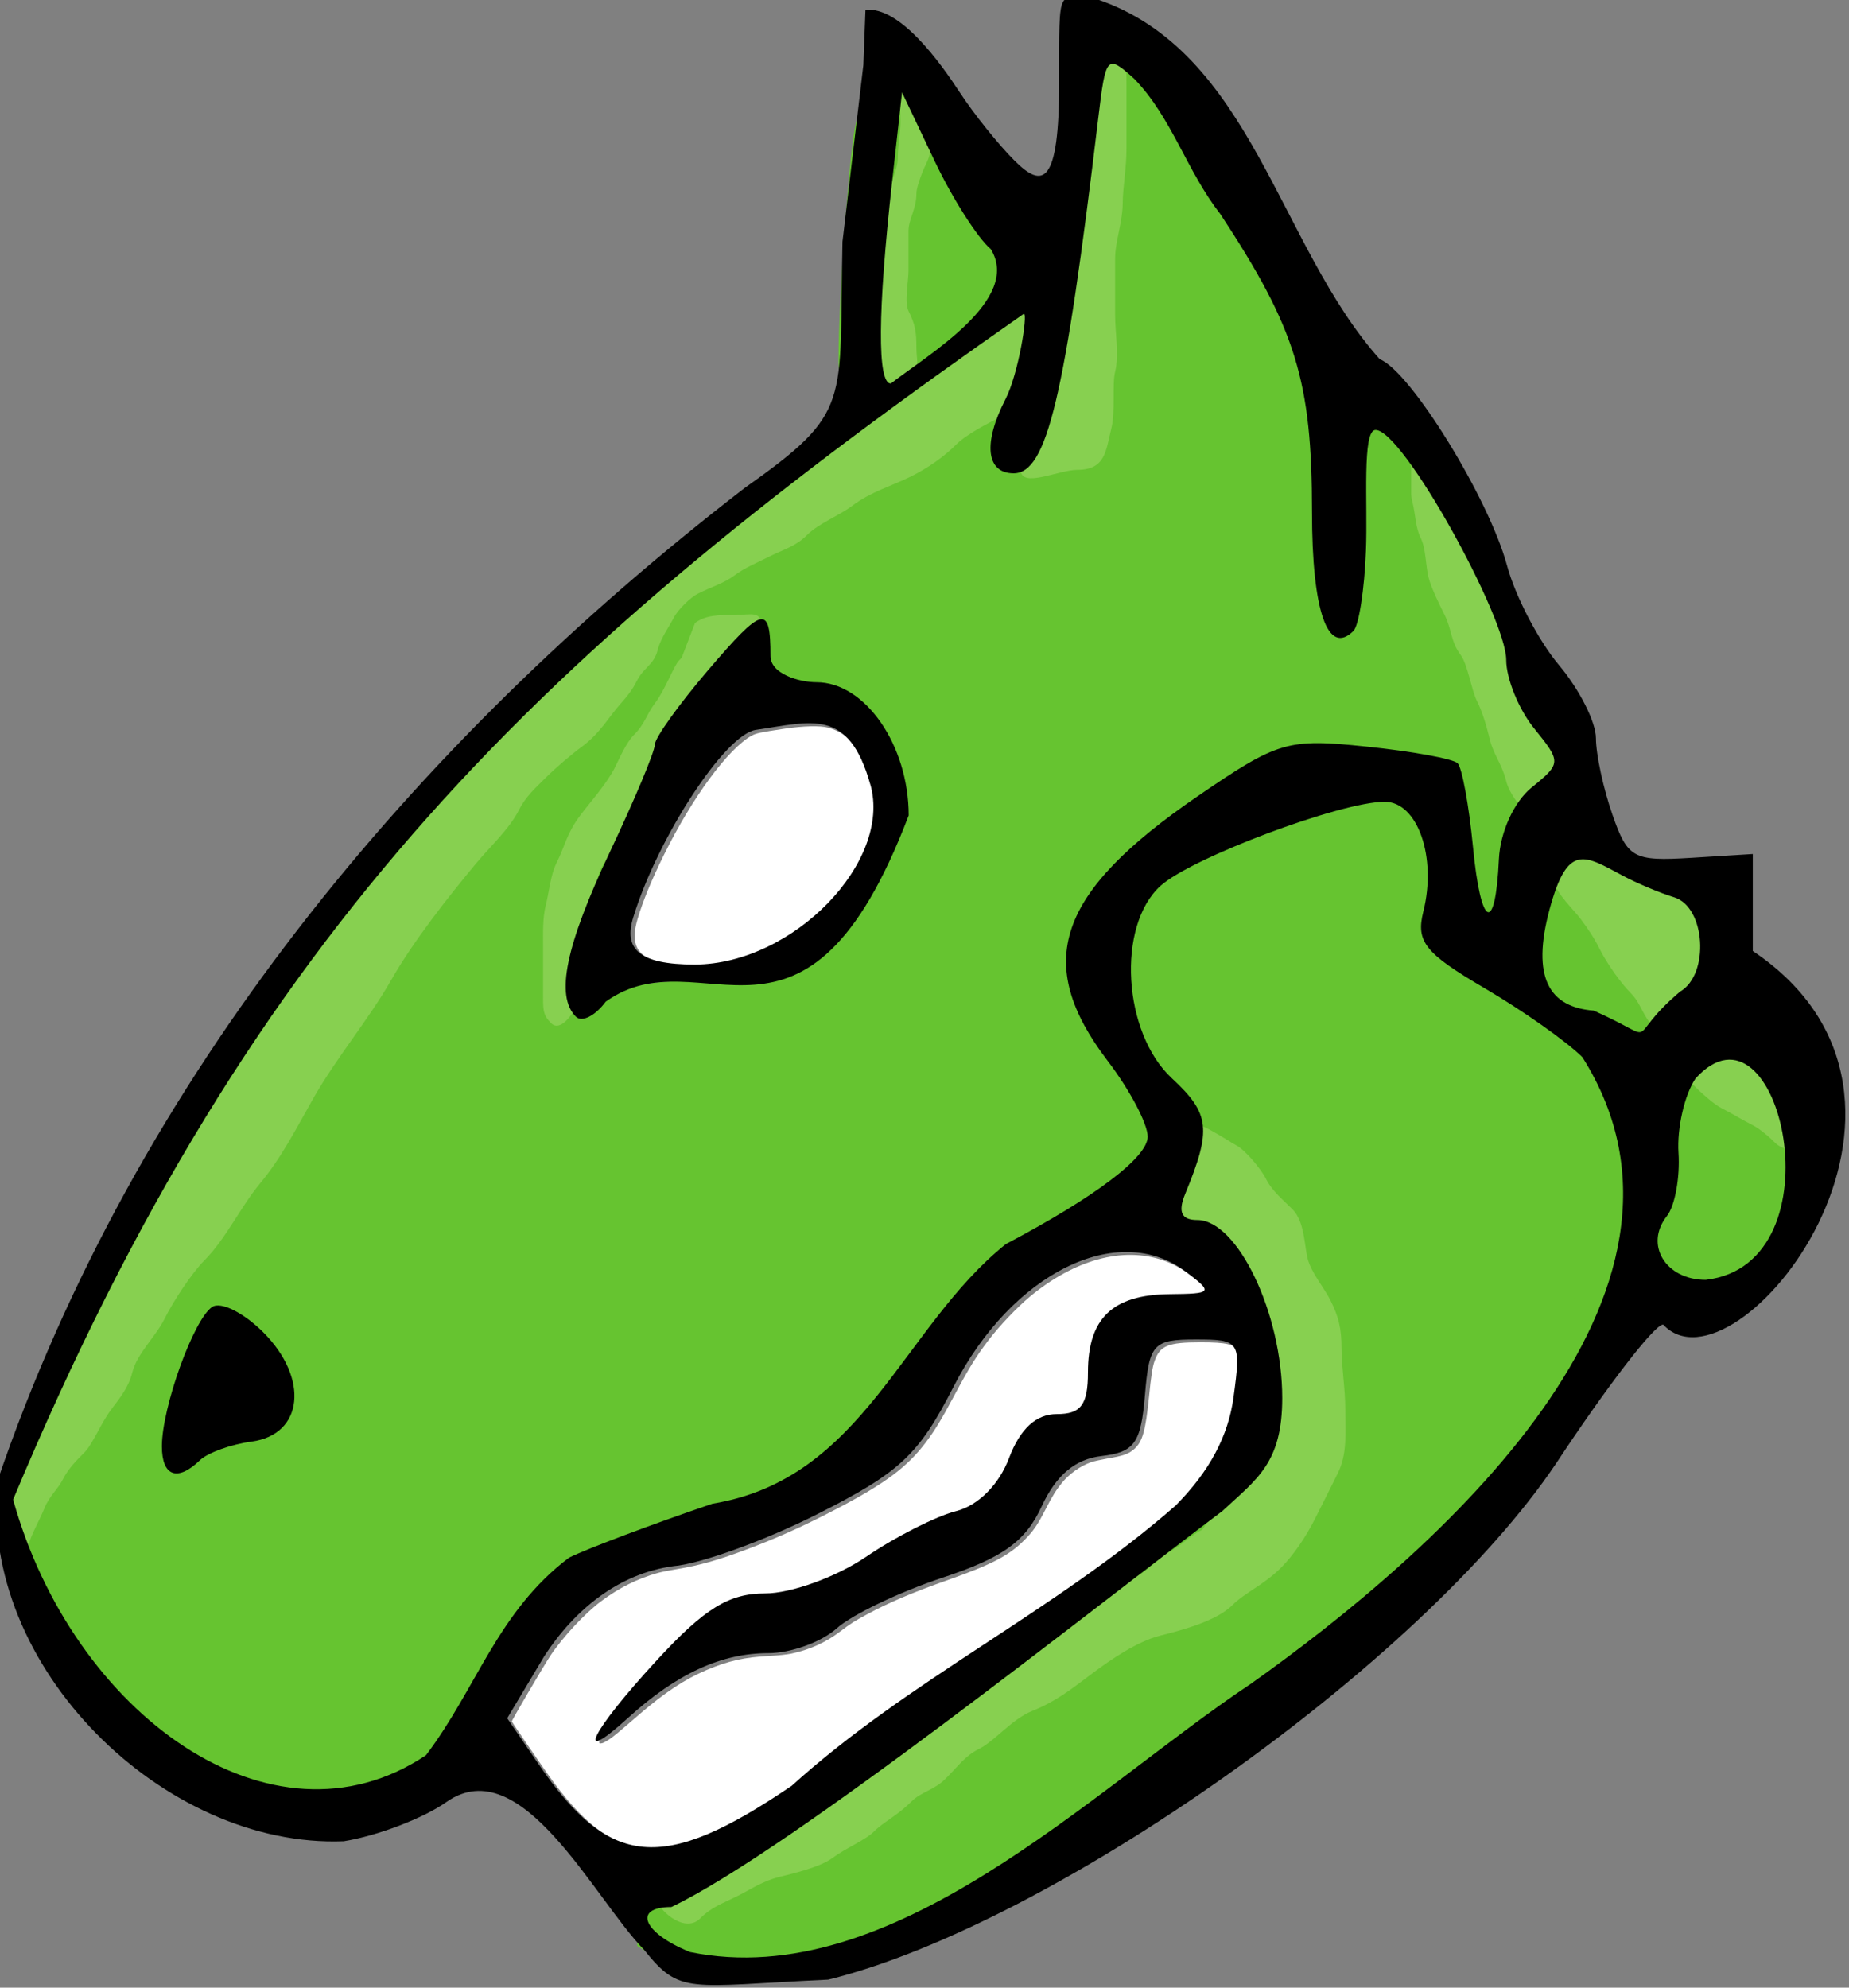
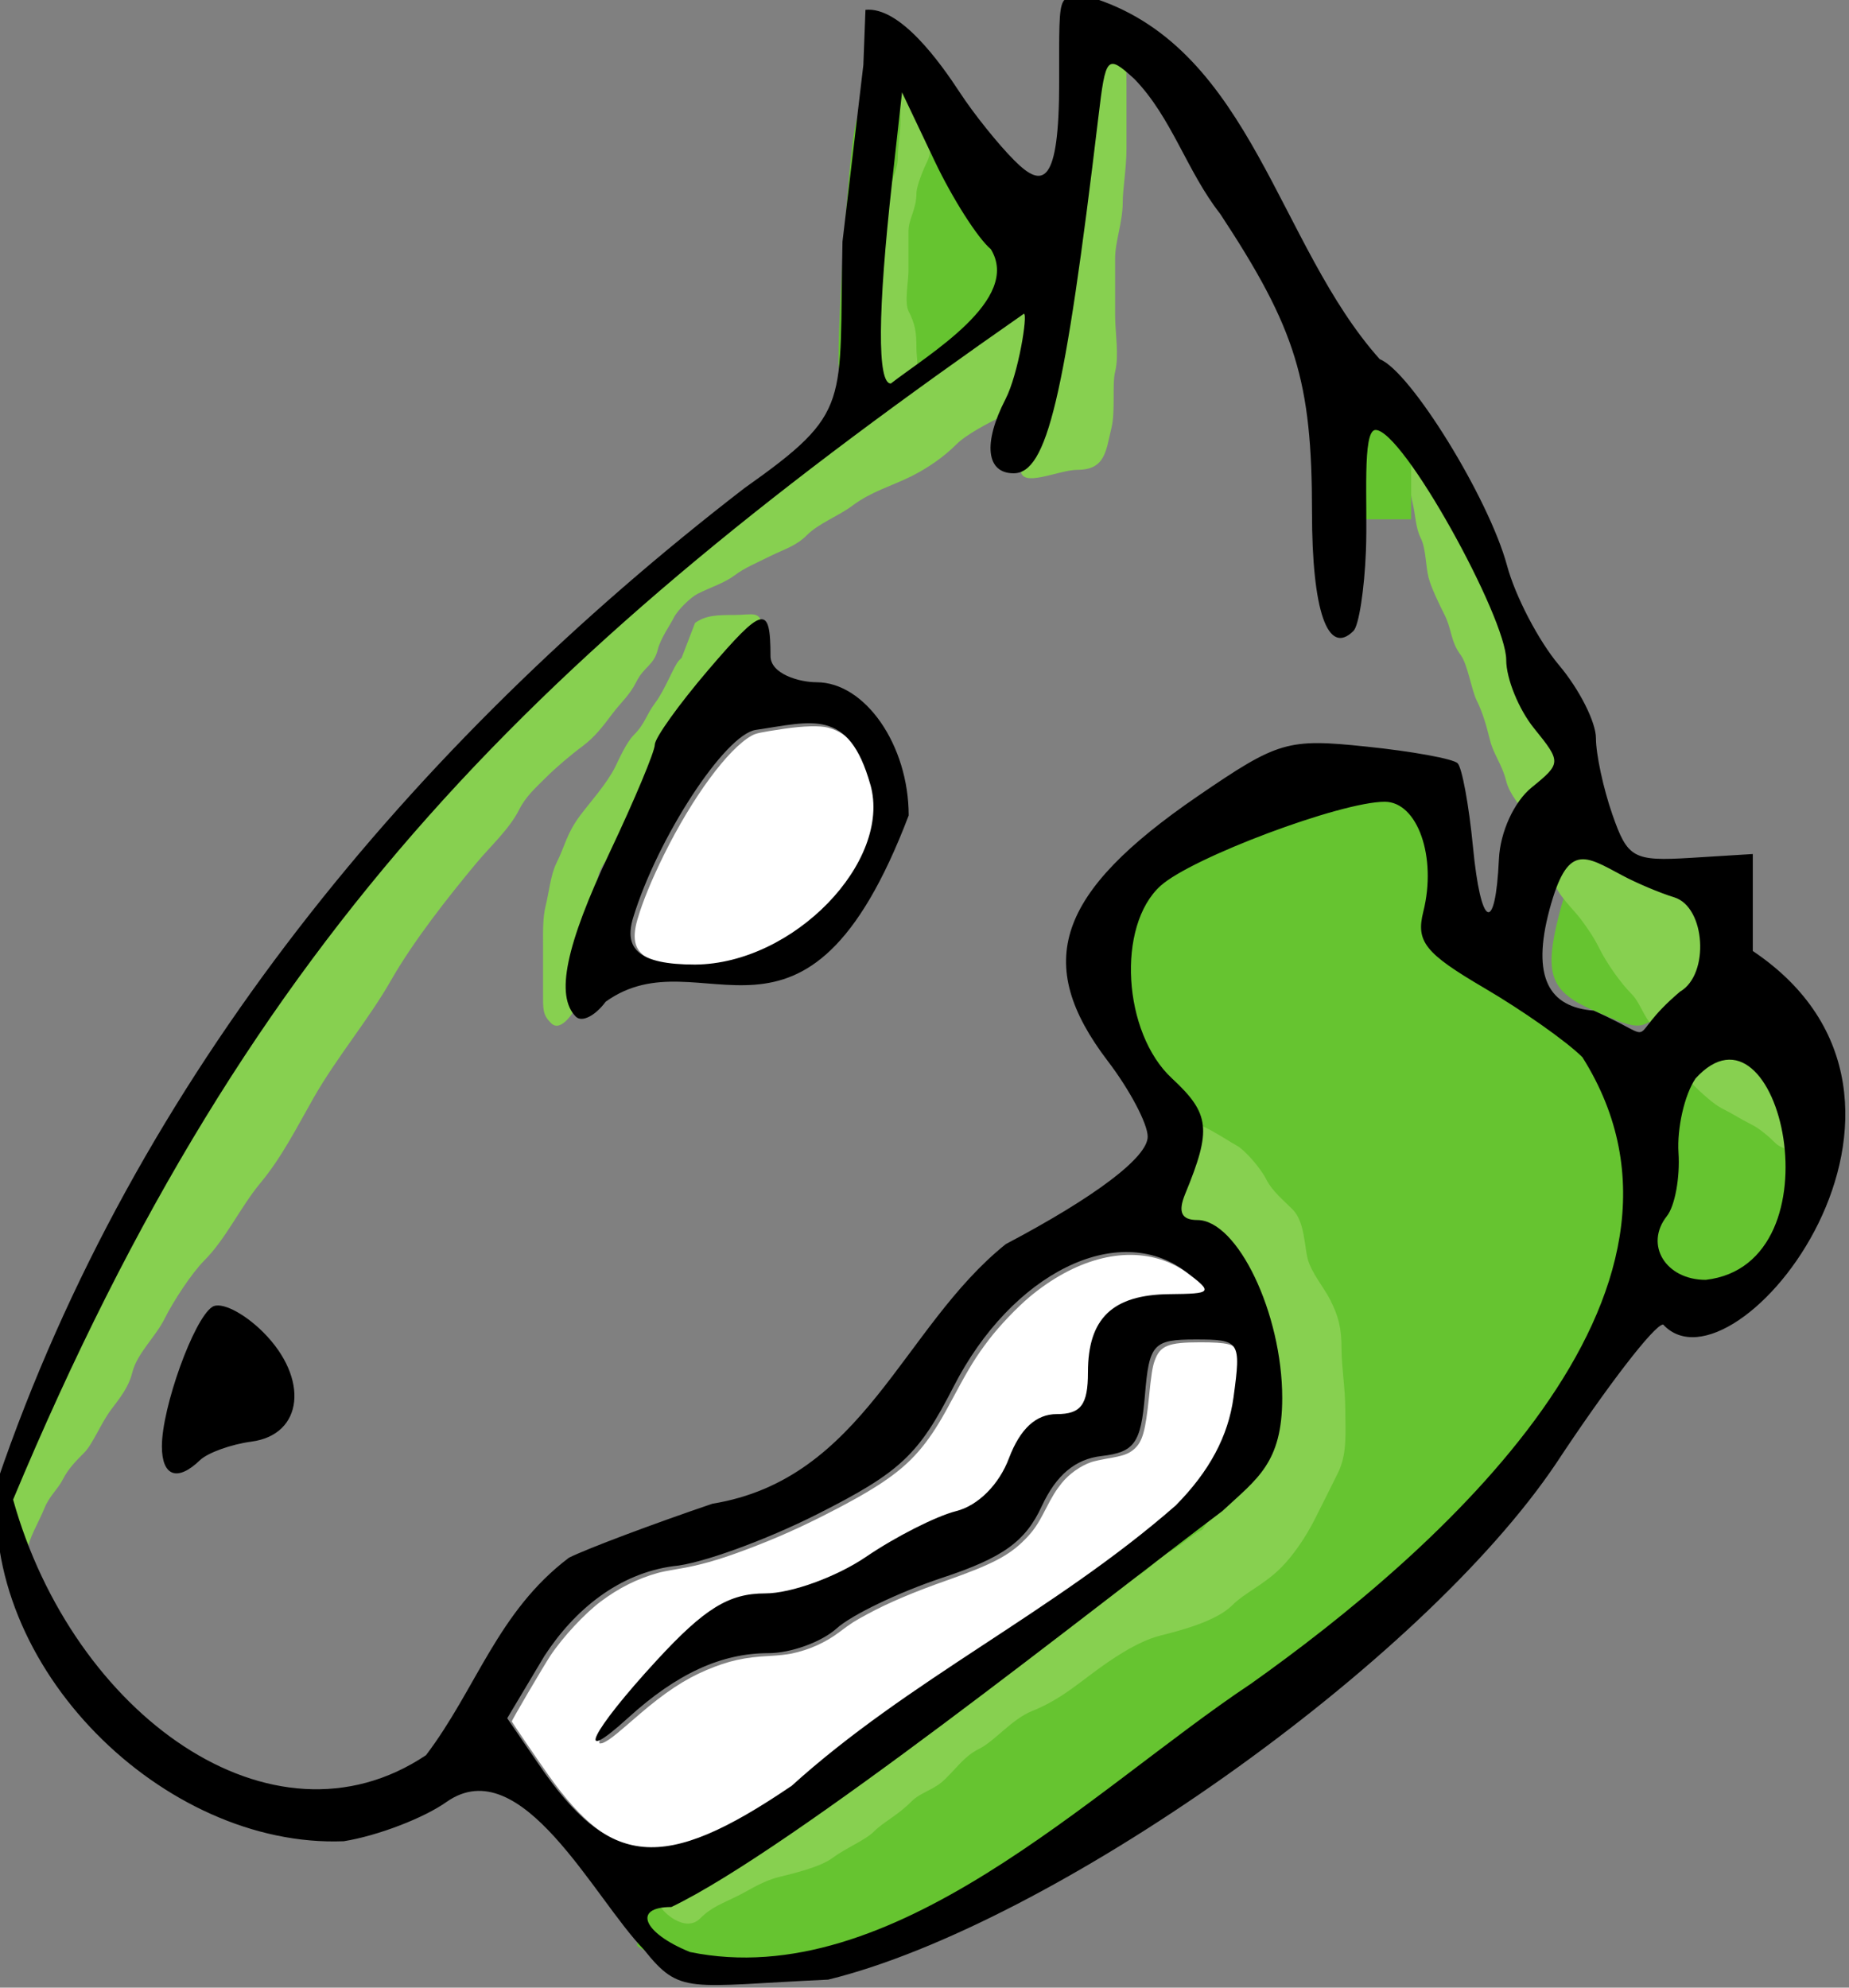
<svg xmlns="http://www.w3.org/2000/svg" xmlns:ns1="http://www.inkscape.org/namespaces/inkscape" xmlns:ns2="http://sodipodi.sourceforge.net/DTD/sodipodi-0.dtd" viewBox="0 0 38.535 41.426" id="svg2" version="1.1" ns1:version="0.92.1 r15371" ns2:docname="greenbone.svg">
  <rect x="0" y="0" width="38.535" height="41.426" fill="#808080" stroke="none" />
  <defs id="defs4" />
  <ns2:namedview id="base" pagecolor="#ffffff" bordercolor="#666666" borderopacity="1.0" ns1:pageopacity="0.0" ns1:pageshadow="2" ns1:zoom="15.572868" ns1:cx="16.026823" ns1:cy="21.559087" ns1:document-units="px" ns1:current-layer="layer1" showgrid="false" showguides="true" ns1:guide-bbox="true" ns1:window-width="1916" ns1:window-height="1018" ns1:window-x="0" ns1:window-y="0" ns1:window-maximized="0" fit-margin-top="0" fit-margin-left="0" fit-margin-right="0" fit-margin-bottom="0" />
  <g ns1:label="Ebene 1" ns1:groupmode="layer" id="layer1" transform="translate(-197.373,-958.154)">
-     <path d="m 203.076,995.295 c -2.013,-0.499 -4.023,-2.544 -4.994,-5.077 l -0.291,-0.76 0.94,-2.067 c 2.607,-5.733 5.371,-9.766 9.563,-13.949 2.648,-2.641 4.816,-4.471 8.345,-7.046 2.176,-1.59 2.312,-1.59 1.733,0 -0.426,1.17 -0.383,1.629 0.152,1.629 0.716,0 1.096,-1.272 1.644,-5.503 0.133,-1.038 0.284,-2.126 0.332,-2.416 l 0.089,-0.529 0.397,0.372 c 0.22,0.205 0.579,0.689 0.8,1.077 0.221,0.391 0.756,1.268 1.186,1.951 1.285,2.041 1.535,2.826 1.707,5.357 0.159,2.381 0.345,3.229 0.702,3.229 0.355,0 0.52,-0.653 0.633,-2.521 0.059,-0.948 0.159,-1.725 0.223,-1.725 0.363,0 2.22,3.423 2.527,4.661 0.104,0.42 0.355,1.028 0.558,1.349 0.436,0.697 0.447,0.802 0.107,1.084 -0.403,0.334 -0.834,1.408 -0.842,2.103 -0.013,0.884 -0.246,0.403 -0.384,-0.785 -0.182,-1.573 -0.213,-1.631 -0.929,-1.825 -0.357,-0.098 -1.22,-0.186 -1.913,-0.199 -1.185,-0.018 -1.322,0.015 -2.172,0.531 -2.31,1.397 -3.563,2.788 -3.563,3.953 0,0.701 0.186,1.153 0.988,2.41 0.852,1.334 0.785,1.557 -0.744,2.518 -1.449,0.913 -2.619,2.024 -3.926,3.726 -1.22,1.591 -1.863,2.023 -4.242,2.863 -1.095,0.387 -2.224,0.848 -2.512,1.025 -0.526,0.326 -1.314,1.366 -2.308,3.054 -0.361,0.612 -0.733,1.017 -1.109,1.211 -0.702,0.359 -1.915,0.495 -2.698,0.301 z m -1.458,-6.526 c 0.172,-0.13 0.596,-0.311 0.944,-0.403 0.877,-0.236 1.028,-0.399 1.028,-1.121 0,-0.52 -0.105,-0.733 -0.61,-1.239 -0.336,-0.334 -0.754,-0.61 -0.929,-0.61 -0.391,0 -0.902,0.982 -1.166,2.233 -0.265,1.272 0.004,1.691 0.733,1.14 z m 8.611,-9.661 c 0.411,-0.251 0.794,-0.315 1.897,-0.315 1.629,0 2.199,-0.201 2.926,-1.028 0.547,-0.624 1.431,-2.324 1.431,-2.757 0,-0.136 -0.111,-0.576 -0.249,-0.979 -0.311,-0.915 -1.074,-1.602 -1.923,-1.74 -0.583,-0.092 -0.654,-0.155 -0.746,-0.652 -0.059,-0.309 -0.198,-0.549 -0.32,-0.549 -0.226,0 -1.766,1.781 -2.07,2.393 -1.004,2.028 -1.838,4.237 -1.896,5.035 -0.077,1.036 0.069,1.128 0.95,0.591" style="fill:#66c430;fill-opacity:1;fill-rule:nonzero;stroke:none;stroke-width:0.831" id="path3353" ns1:connector-curvature="0" />
    <g id="g3355" transform="matrix(2.088,0,0,-2.085,124.512,1008.564)" style="fill:#66c430;fill-opacity:1;stroke:#66c430;stroke-opacity:1">
-       <path d="m 37.619,6.365 c -0.964,0.239 -1.926,1.218 -2.391,2.431 l -0.139,0.364 0.45,0.99 c 1.248,2.745 2.572,4.676 4.579,6.679 1.268,1.265 2.306,2.141 3.996,3.374 1.042,0.761 1.107,0.761 0.83,0.001 -0.204,-0.56 -0.183,-0.78 0.073,-0.78 0.343,0 0.525,0.609 0.787,2.635 0.064,0.497 0.136,1.018 0.159,1.157 l 0.043,0.253 0.19,-0.178 c 0.105,-0.098 0.277,-0.33 0.383,-0.516 0.106,-0.187 0.362,-0.607 0.568,-0.934 0.615,-0.977 0.735,-1.353 0.817,-2.565 0.076,-1.14 0.165,-1.546 0.336,-1.546 0.17,0 0.249,0.313 0.303,1.207 0.028,0.454 0.076,0.826 0.107,0.826 0.174,0 1.063,-1.639 1.21,-2.232 0.05,-0.201 0.17,-0.492 0.267,-0.646 0.209,-0.334 0.214,-0.384 0.051,-0.519 -0.193,-0.16 -0.399,-0.674 -0.403,-1.007 -0.006,-0.423 -0.118,-0.193 -0.184,0.376 -0.087,0.753 -0.102,0.781 -0.445,0.874 -0.171,0.047 -0.584,0.089 -0.916,0.095 -0.567,0.009 -0.633,-0.007 -1.04,-0.254 -1.106,-0.669 -1.706,-1.335 -1.706,-1.893 0,-0.336 0.089,-0.552 0.473,-1.154 0.408,-0.639 0.376,-0.746 -0.356,-1.206 -0.694,-0.437 -1.254,-0.969 -1.88,-1.784 -0.584,-0.762 -0.892,-0.969 -2.031,-1.371 -0.524,-0.185 -1.065,-0.406 -1.203,-0.491 -0.252,-0.156 -0.629,-0.654 -1.105,-1.462 -0.173,-0.293 -0.351,-0.487 -0.531,-0.58 -0.336,-0.172 -0.917,-0.237 -1.292,-0.144 z m -0.698,3.125 c 0.082,0.062 0.285,0.149 0.452,0.193 0.42,0.113 0.492,0.191 0.492,0.537 0,0.249 -0.05,0.351 -0.292,0.593 -0.161,0.16 -0.361,0.292 -0.445,0.292 -0.187,0 -0.432,-0.47 -0.558,-1.069 -0.127,-0.609 0.002,-0.81 0.351,-0.546 z m 4.123,4.626 c 0.197,0.12 0.38,0.151 0.908,0.151 0.78,0 1.053,0.096 1.401,0.492 0.262,0.299 0.685,1.113 0.685,1.32 0,0.065 -0.053,0.276 -0.119,0.469 -0.149,0.438 -0.514,0.767 -0.921,0.833 -0.279,0.044 -0.313,0.074 -0.357,0.312 -0.028,0.148 -0.095,0.263 -0.153,0.263 -0.108,0 -0.846,-0.853 -0.991,-1.146 -0.481,-0.971 -0.88,-2.029 -0.908,-2.411 -0.037,-0.496 0.033,-0.54 0.455,-0.283 z" style="fill:#66c430;fill-opacity:1;stroke:#66c430;stroke-width:0.216;stroke-linecap:butt;stroke-linejoin:bevel;stroke-miterlimit:10;stroke-dasharray:none;stroke-opacity:1" id="path3357" ns1:connector-curvature="0" />
-     </g>
+       </g>
    <path d="m 215.929,965.895 c -0.102,-0.168 0.188,-4.597 0.33,-5.015 0.044,-0.131 0.35,0.259 0.741,0.944 0.365,0.641 0.781,1.333 0.925,1.535 0.369,0.526 0.112,1.136 -0.79,1.881 -0.946,0.781 -1.084,0.854 -1.207,0.654" style="fill:#70bf00;fill-opacity:1;fill-rule:nonzero;stroke:none;stroke-width:0.831" id="path3359" ns1:connector-curvature="0" />
    <g id="g3361" transform="matrix(2.088,0,0,-2.088,124.512,1008.587)" style="fill:#66c430;fill-opacity:1">
      <path d="m 43.773,20.442 c -0.049,0.08 0.09,2.201 0.158,2.401 0.021,0.063 0.168,-0.124 0.355,-0.452 0.175,-0.307 0.374,-0.638 0.443,-0.735 0.177,-0.252 0.054,-0.544 -0.378,-0.901 -0.453,-0.374 -0.519,-0.409 -0.578,-0.313 z" style="fill:#66c430;stroke:#66c430;stroke-width:0.997;stroke-linecap:butt;stroke-linejoin:bevel;stroke-miterlimit:10;stroke-dasharray:none;stroke-opacity:1;fill-opacity:1" id="path3363" ns1:connector-curvature="0" />
    </g>
    <path ns1:connector-curvature="0" id="path3369" style="fill:#66c430;fill-opacity:1;stroke:#66c430;stroke-width:1.053;stroke-linecap:butt;stroke-linejoin:bevel;stroke-miterlimit:10;stroke-dasharray:none;stroke-opacity:1" d="m 211.464,998.589 -0.537,-0.328 0.984,-0.505 c 1.977,-1.013 11.288,-7.965 11.937,-8.914 0.33,-0.48 0.362,-0.672 0.305,-1.815 -0.084,-1.624 -0.698,-2.997 -1.504,-3.352 -0.338,-0.148 -0.486,-0.305 -0.43,-0.453 0.048,-0.123 0.165,-0.539 0.263,-0.923 0.157,-0.629 0.14,-0.746 -0.167,-1.159 -0.84,-1.138 -1.08,-1.585 -1.176,-2.191 -0.142,-0.89 0.131,-1.785 0.689,-2.256 0.511,-0.43 2.548,-1.266 3.784,-1.55 0.731,-0.169 0.813,-0.159 1.134,0.165 0.301,0.299 0.343,0.495 0.316,1.449 -0.04,1.27 -0.134,1.143 1.862,2.485 1.137,0.765 1.376,1.009 1.771,1.796 1.286,2.578 -0.054,5.896 -3.801,9.4 -1.15,1.076 -5.035,4.056 -7.846,6.016 -1.423,0.995 -3.536,2.042 -4.616,2.291 -1.18,0.273 -2.366,0.209 -2.969,-0.159 z" />
    <path d="m 230.589,979.217 c -0.909,-0.399 -1.04,-0.756 -0.727,-1.989 0.269,-1.065 0.491,-1.134 1.769,-0.549 1.357,0.62 1.517,1.343 0.526,2.387 -0.558,0.589 -0.568,0.589 -1.568,0.15" style="fill:#66c430;fill-opacity:1;fill-rule:nonzero;stroke:none;stroke-width:0.831" id="path3371" ns1:connector-curvature="0" />
-     <path ns1:connector-curvature="0" id="path3375" style="fill:none;stroke:#66c430;stroke-width:1.053;stroke-linecap:butt;stroke-linejoin:bevel;stroke-miterlimit:10;stroke-dasharray:none;stroke-opacity:1" d="m 230.589,979.217 c -0.909,-0.399 -1.04,-0.756 -0.727,-1.989 0.269,-1.065 0.491,-1.134 1.769,-0.549 1.357,0.62 1.517,1.343 0.526,2.387 -0.558,0.589 -0.568,0.589 -1.568,0.15 z" />
    <path d="m 232.306,984.435 c -0.202,-0.288 -0.202,-0.413 -0.008,-0.963 0.121,-0.349 0.224,-0.908 0.224,-1.247 0,-0.644 0.323,-1.596 0.602,-1.767 0.087,-0.055 0.484,0.119 0.879,0.386 0.583,0.393 0.721,0.572 0.721,0.949 0,0.545 -0.675,2.272 -1.047,2.686 -0.357,0.392 -1.079,0.369 -1.37,-0.044" style="fill:#66c430;fill-opacity:1;fill-rule:nonzero;stroke:none;stroke-width:0.831" id="path3377" ns1:connector-curvature="0" />
    <g id="g3379" transform="matrix(2.088,0,0,-2.088,124.512,1008.588)">
      <path d="m 51.615,11.565 c -0.097,0.138 -0.097,0.198 -0.004,0.461 0.058,0.167 0.107,0.435 0.107,0.597 0,0.308 0.155,0.764 0.288,0.846 0.042,0.026 0.232,-0.057 0.421,-0.185 0.279,-0.188 0.345,-0.274 0.345,-0.454 0,-0.261 -0.323,-1.088 -0.501,-1.286 -0.171,-0.188 -0.517,-0.177 -0.656,0.021 z" style="fill:none;stroke:#66c430;stroke-width:0.504;stroke-linecap:butt;stroke-linejoin:bevel;stroke-miterlimit:10;stroke-dasharray:none;stroke-opacity:1" id="path3381" ns1:connector-curvature="0" />
    </g>
    <path d="m 219.829,959.222 c 0.115,-0.458 0,0.944 0,1.415 0,0.368 -0.128,0.959 -0.316,1.337 -0.197,0.393 -0.316,0.954 -0.393,1.334 -0.082,0.405 -0.236,0.75 -0.236,1.18 v 1.18 c 0,0.369 -0.086,0.815 -0.157,1.1 -0.092,0.365 -0.079,0.768 -0.079,1.178 0,0.394 0.787,0 1.18,0 0.588,0 0.593,-0.406 0.707,-0.865 0.088,-0.355 0.013,-0.917 0.078,-1.178 0.086,-0.342 0,-0.825 0,-1.18 v -1.18 c 0,-0.359 0.159,-0.756 0.159,-1.178 0,-0.265 0.078,-0.722 0.078,-1.101 V 959.929 c 0,-0.482 -0.017,-0.821 -0.157,-1.101 -0.102,-0.204 -0.401,-0.236 -0.629,-0.236 l -0.236,0.629 z" style="fill:#87d050;fill-opacity:1;fill-rule:evenodd;stroke:none;stroke-width:0.831" id="path3383" ns1:connector-curvature="0" />
    <path d="m 226.757,967.581 c -0.006,0.178 -0.023,0.742 0.057,1.057 0.06,0.248 0.06,0.511 0.165,0.722 0.115,0.228 0.102,0.572 0.167,0.833 0.057,0.219 0.24,0.591 0.335,0.779 0.15,0.298 0.123,0.553 0.334,0.833 0.144,0.192 0.226,0.729 0.332,0.944 0.134,0.267 0.211,0.559 0.28,0.835 0.071,0.288 0.253,0.51 0.332,0.833 0.079,0.318 0.301,0.5 0.391,0.723 0.121,0.307 0.252,0.403 0.331,0.723 0.057,0.223 0.22,0.426 0.278,0.666 0.067,0.267 0.394,0.564 0.558,0.779 0.154,0.209 0.275,0.384 0.388,0.612 0.152,0.307 0.443,0.72 0.666,0.944 0.19,0.19 0.244,0.466 0.445,0.668 0.141,0.142 0.267,0.424 0.334,0.555 0.13,0.261 0.303,0.47 0.501,0.667 0.19,0.19 0.447,0.42 0.61,0.501 0.257,0.13 0.374,0.215 0.612,0.334 0.184,0.092 0.385,0.271 0.501,0.388 0.131,0.134 0.459,0.183 0.61,0.223 -2.291,5.316 1.771,-3.669 -0.054,-1.668 -0.278,0.069 -0.516,-0.09 -0.668,-0.167 -0.182,-0.092 -0.307,-0.251 -0.445,-0.389 -0.169,-0.169 -0.165,-0.384 -0.221,-0.612 -0.06,-0.242 0,-0.583 0,-0.833 0,-0.32 -0.017,-0.535 -0.111,-0.722 -0.14,-0.28 -0.059,-0.449 -0.278,-0.668 -0.197,-0.194 -0.107,-0.303 -0.445,-0.389 -0.232,-0.058 -0.33,-0.152 -0.612,-0.223 -0.144,-0.036 -0.43,-0.269 -0.555,-0.332 -0.174,-0.088 -0.422,-0.23 -0.612,-0.278 -0.213,-0.055 -0.292,-0.339 -0.334,-0.501 -0.057,-0.226 -0.153,-0.443 -0.221,-0.722 -0.084,-0.33 -0.224,-0.477 -0.224,-0.779 0,-0.228 -0.146,-0.568 -0.221,-0.723 -0.098,-0.194 -0.134,-0.411 -0.278,-0.555 -0.165,-0.165 -0.246,-0.437 -0.334,-0.612 -0.109,-0.217 -0.221,-0.378 -0.221,-0.61 0,-0.127 -0.188,-0.468 -0.224,-0.612 -0.069,-0.279 -0.13,-0.539 -0.221,-0.722 -0.104,-0.207 -0.184,-0.351 -0.334,-0.501 -0.14,-0.138 -0.194,-0.361 -0.334,-0.499 -0.123,-0.125 -0.174,-0.42 -0.221,-0.612 -0.04,-0.154 -0.401,-0.426 -0.501,-0.501 -0.123,-0.092 -0.236,-0.526 -0.278,-0.61 -0.041,-0.086 -0.075,-0.113 -0.111,-0.167 l -0.167,0.388 z" style="fill:#87d050;fill-opacity:1;fill-rule:evenodd;stroke:none;stroke-width:0.831" id="path3385" ns1:connector-curvature="0" />
    <path d="m 222.187,981.627 c 0,-0.23 0.81,0.326 0.944,0.393 0.179,0.089 0.516,0.482 0.629,0.708 0.13,0.259 0.382,0.459 0.549,0.629 0.253,0.252 0.248,0.754 0.315,1.023 0.073,0.295 0.347,0.616 0.472,0.865 0.173,0.345 0.236,0.584 0.236,1.021 0,0.38 0.078,0.831 0.078,1.257 0,0.474 0.048,0.928 -0.157,1.337 -0.19,0.382 -0.298,0.6 -0.472,0.944 -0.19,0.38 -0.459,0.772 -0.708,1.021 -0.359,0.361 -0.752,0.518 -1.021,0.787 -0.335,0.334 -1.084,0.526 -1.493,0.629 -0.481,0.119 -1.036,0.501 -1.416,0.785 -0.445,0.335 -0.764,0.589 -1.257,0.787 -0.424,0.169 -0.779,0.625 -1.101,0.786 -0.299,0.148 -0.439,0.361 -0.708,0.628 -0.24,0.24 -0.506,0.27 -0.708,0.472 -0.305,0.305 -0.581,0.424 -0.785,0.629 -0.18,0.179 -0.589,0.345 -0.865,0.551 -0.257,0.192 -0.856,0.332 -1.101,0.392 -0.359,0.09 -0.583,0.253 -0.865,0.393 -0.334,0.168 -0.547,0.232 -0.787,0.472 -0.317,0.319 -0.825,-0.154 -0.864,-0.314 -0.127,-0.512 0.094,-0.725 0.316,-0.944 0.238,-0.238 0.752,-0.339 1.021,-0.472 0.244,-0.123 0.749,-0.297 0.944,-0.393 0.251,-0.125 0.643,-0.384 0.865,-0.551 0.286,-0.215 0.555,-0.397 0.864,-0.629 0.305,-0.23 0.518,-0.282 0.865,-0.629 0.282,-0.28 0.63,-0.336 1.023,-0.628 0.326,-0.247 0.501,-0.37 0.865,-0.552 0.493,-0.246 0.756,-0.528 1.178,-1.021 0.15,-0.175 0.722,-0.415 0.944,-0.472 0.41,-0.102 0.495,-0.359 0.944,-0.472 0.301,-0.076 0.583,-0.449 0.785,-0.549 0.297,-0.149 0.432,-0.334 0.708,-0.472 0.059,-0.029 0.372,-0.699 0.392,-0.787 0.061,-0.244 0.37,-0.58 0.472,-0.785 0.163,-0.326 0.108,-0.689 0.236,-0.944 0.149,-0.296 0.157,-0.591 0.157,-1.021 v -1.18 c 0,-0.297 -0.372,-0.539 -0.549,-0.629 -0.178,-0.088 -0.545,-0.673 -0.629,-0.785 -0.292,-0.391 -0.63,-0.086 -0.787,-0.708 -0.094,-0.38 -0.079,-0.683 -0.079,-1.101 0,-0.077 0.149,-0.221 0.159,-0.236 l 0.393,-0.236 z" style="fill:#87d050;fill-opacity:1;fill-rule:nonzero;stroke:none;stroke-width:0.831" id="path3387" ns1:connector-curvature="0" />
    <path d="m 211.581,971.861 c 0.019,-0.019 -0.038,0.038 -0.056,0.057 -0.105,0.105 -0.288,0.608 -0.499,0.888 -0.19,0.252 -0.205,0.428 -0.445,0.668 -0.154,0.155 -0.301,0.489 -0.388,0.667 -0.178,0.353 -0.52,0.731 -0.723,1.001 -0.294,0.392 -0.315,0.63 -0.501,1.002 -0.121,0.242 -0.157,0.626 -0.224,0.887 -0.063,0.255 -0.054,0.549 -0.054,0.835 v 0.944 c 0,0.384 -0.013,0.489 0.167,0.668 0.217,0.217 0.507,-0.292 0.555,-0.391 0.165,-0.33 0.313,-0.696 0.388,-1.001 0.069,-0.273 0,-0.658 0,-0.944 0,-0.397 -0.031,-0.735 0.168,-1 0.196,-0.263 0.2,-0.51 0.445,-0.835 0.253,-0.336 0.407,-0.739 0.666,-1 0.362,-0.359 0.662,-0.883 1.003,-1.222 0.186,-0.186 0.355,-0.468 0.499,-0.612 0.226,-0.226 0.253,-0.284 0.388,-0.556 0.146,-0.292 0.28,-0.349 0.28,-0.668 0,-0.386 -0.209,-0.278 -0.558,-0.278 -0.343,0 -0.61,0 -0.834,0.167 l -0.278,0.723 z" style="fill:#87d050;fill-opacity:1;fill-rule:nonzero;stroke:none;stroke-width:0.831" id="path3389" ns1:connector-curvature="0" />
    <path d="m 197.962,990.428 c -0.007,-0.175 0.221,-0.553 0.334,-0.833 0.102,-0.261 0.28,-0.397 0.389,-0.612 0.113,-0.226 0.303,-0.413 0.445,-0.555 0.175,-0.176 0.347,-0.612 0.555,-0.89 0.194,-0.259 0.368,-0.47 0.445,-0.779 0.1,-0.399 0.478,-0.735 0.668,-1.111 0.183,-0.369 0.568,-0.958 0.833,-1.224 0.449,-0.449 0.758,-1.121 1.167,-1.612 0.451,-0.541 0.773,-1.185 1.111,-1.778 0.491,-0.858 1.147,-1.631 1.612,-2.447 0.468,-0.819 1.185,-1.731 1.78,-2.445 0.292,-0.351 0.687,-0.708 0.89,-1.111 0.14,-0.28 0.355,-0.468 0.555,-0.668 0.211,-0.211 0.52,-0.474 0.779,-0.666 0.244,-0.184 0.411,-0.401 0.61,-0.667 0.182,-0.242 0.358,-0.382 0.501,-0.668 0.157,-0.315 0.364,-0.34 0.445,-0.667 0.059,-0.238 0.251,-0.501 0.335,-0.668 0.081,-0.163 0.353,-0.426 0.499,-0.499 0.288,-0.144 0.555,-0.221 0.779,-0.391 0.192,-0.144 0.455,-0.255 0.722,-0.388 0.305,-0.152 0.545,-0.211 0.777,-0.445 0.244,-0.244 0.651,-0.391 0.946,-0.612 0.397,-0.297 0.806,-0.403 1.224,-0.61 0.355,-0.179 0.685,-0.409 0.944,-0.669 0.207,-0.207 0.662,-0.44 0.89,-0.555 0.265,-0.134 0.449,-0.344 0.555,-0.556 0.127,-0.255 0.161,-0.488 0.278,-0.722 0.121,-0.24 0.305,-0.418 0.445,-0.556 0.219,-0.221 -0.101,-0.495 -0.221,-0.557 -0.203,-0.101 -0.526,-0.049 -0.723,0 -0.205,0.052 -0.428,0.353 -0.612,0.445 -0.284,0.142 -0.323,0.378 -0.501,0.558 -0.173,0.173 -0.236,0.311 -0.499,0.443 -0.203,0.102 -0.378,0.301 -0.556,0.39 -0.211,0.105 -0.491,0.276 -0.722,0.335 -0.217,0.052 -0.385,0.246 -0.558,0.332 -0.253,0.127 -0.516,0.351 -0.667,0.501 -0.1,0.1 -0.411,0.261 -0.555,0.332 -0.209,0.105 -0.399,0.343 -0.555,0.501 -0.228,0.228 -0.447,0.391 -0.668,0.445 -0.243,0.061 -0.407,0.296 -0.556,0.445 -0.121,0.121 -0.44,0.205 -0.612,0.334 -0.201,0.15 -0.297,0.243 -0.445,0.389 -0.192,0.194 -0.369,0.296 -0.499,0.555 -0.126,0.25 -0.357,0.411 -0.501,0.555 -0.204,0.205 -0.474,0.349 -0.666,0.445 -0.263,0.132 -0.411,0.301 -0.612,0.501 -0.19,0.19 -0.267,0.324 -0.445,0.5 -0.224,0.223 -0.343,0.411 -0.612,0.612 -0.159,0.119 -0.278,0.388 -0.445,0.612 -0.207,0.278 -0.439,0.384 -0.666,0.612 -0.188,0.188 -0.41,0.41 -0.556,0.556 -0.269,0.267 -0.443,0.478 -0.668,0.779 -0.148,0.196 -0.219,0.384 -0.388,0.555 -0.13,0.127 -0.242,0.428 -0.334,0.612 -0.115,0.23 -0.269,0.315 -0.389,0.555 -0.14,0.278 -0.29,0.357 -0.445,0.666 -0.119,0.24 -0.301,0.378 -0.388,0.556 -0.153,0.303 -0.407,0.535 -0.558,0.835 -0.146,0.292 -0.383,0.547 -0.555,0.723 -0.213,0.211 -0.282,0.449 -0.445,0.61 -0.144,0.146 -0.111,0.445 -0.278,0.612 -0.127,0.13 -0.332,0.549 -0.388,0.779 -0.052,0.211 -0.345,0.512 -0.445,0.612 -0.141,0.142 -0.309,0.507 -0.388,0.666 -0.123,0.246 -0.309,0.451 -0.445,0.723 -0.153,0.302 -0.272,0.484 -0.391,0.722 -0.138,0.278 -0.29,0.5 -0.499,0.779 -0.234,0.311 -0.307,0.558 -0.445,0.834 -0.144,0.286 -0.15,0.491 -0.224,0.779 -0.046,0.182 -0.184,0.421 -0.278,0.612 -0.111,0.22 -0.257,0.458 -0.332,0.61 -0.111,0.221 -0.173,0.47 -0.223,0.669 -0.053,0.205 -0.057,0.497 -0.057,0.777 0,0.349 0.054,0.547 0.113,0.779 0.044,0.173 0.29,0.346 0.388,0.445 0.088,0.087 0.029,0.117 0.056,0.221 l -0.056,-0.944 z" style="fill:#87d050;fill-opacity:1;fill-rule:nonzero;stroke:none;stroke-width:0.831" id="path3391" ns1:connector-curvature="0" />
    <path d="m 216.528,960.077 c -0.488,-0.301 -0.388,0.121 -0.388,0.612 0,0.253 -0.056,0.472 -0.056,0.777 0,0.207 -0.167,0.555 -0.221,0.779 -0.069,0.274 -0.215,0.58 -0.28,0.833 -0.071,0.288 -0.205,0.493 -0.278,0.779 -0.06,0.244 -0.055,0.478 -0.055,0.779 v 0.833 c 0,0.224 0.192,0.526 0.278,0.612 0.109,0.109 0.581,0.054 0.779,0.054 0.282,0 0.165,-0.466 0.165,-0.723 0,-0.35 -0.025,-0.495 -0.165,-0.777 -0.088,-0.175 0,-0.633 0,-0.835 v -0.833 c 0,-0.242 0.165,-0.453 0.165,-0.779 0,-0.164 0.159,-0.536 0.223,-0.666 0.109,-0.215 0.098,-0.616 0.168,-0.89 0.085,-0.342 -0.05,-0.443 -0.334,-0.555" style="fill:#87d050;fill-opacity:1;fill-rule:nonzero;stroke:none;stroke-width:0.831" id="path3393" ns1:connector-curvature="0" />
    <path d="m 211.528,978.292 c -0.025,0 -0.102,-0.014 -0.172,-0.022 -0.175,-0.023 -0.29,-0.057 -0.434,-0.124 -0.314,-0.148 -0.391,-0.394 -0.263,-0.833 0.113,-0.382 0.288,-0.808 0.551,-1.343 0.593,-1.199 1.335,-2.208 1.827,-2.483 0.094,-0.052 0.165,-0.067 0.675,-0.144 0.399,-0.059 0.754,-0.069 0.921,-0.023 0.446,0.119 0.731,0.48 0.935,1.186 0.103,0.35 0.107,0.666 0.011,1.042 -0.201,0.792 -0.838,1.598 -1.696,2.145 -0.19,0.121 -0.597,0.324 -0.804,0.399 -0.169,0.063 -0.432,0.134 -0.639,0.171 -0.131,0.025 -0.791,0.046 -0.912,0.029" style="fill:#ffffff;fill-opacity:1;fill-rule:nonzero;stroke:none;stroke-width:0.831" id="path3397" ns1:connector-curvature="0" />
    <path d="m 210.746,996.686 c -0.687,-0.123 -1.247,-0.562 -1.932,-1.521 -0.182,-0.255 -0.764,-1.105 -0.774,-1.134 -0.007,-0.017 0.662,-1.155 0.806,-1.374 0.259,-0.387 0.715,-0.877 1.051,-1.128 0.378,-0.282 0.754,-0.47 1.18,-0.591 0.073,-0.021 0.265,-0.059 0.426,-0.085 0.436,-0.071 0.835,-0.184 1.389,-0.391 0.662,-0.246 1.234,-0.503 1.904,-0.854 1.015,-0.529 1.483,-0.877 1.871,-1.391 0.186,-0.247 0.33,-0.482 0.589,-0.969 0.315,-0.589 0.453,-0.813 0.721,-1.166 0.226,-0.297 0.589,-0.677 0.86,-0.904 0.928,-0.771 1.938,-1.047 2.773,-0.758 0.268,0.092 0.493,0.232 0.79,0.48 0.136,0.117 0.171,0.173 0.131,0.215 -0.034,0.033 -0.197,0.05 -0.564,0.061 -0.405,0.011 -0.587,0.029 -0.774,0.074 -0.439,0.102 -0.727,0.313 -0.89,0.653 -0.126,0.257 -0.155,0.421 -0.186,1.015 -0.019,0.363 -0.05,0.485 -0.149,0.604 -0.077,0.092 -0.255,0.154 -0.44,0.156 -0.157,0 -0.282,0.03 -0.411,0.092 -0.268,0.133 -0.43,0.342 -0.635,0.821 -0.179,0.42 -0.388,0.697 -0.672,0.9 -0.142,0.102 -0.224,0.14 -0.489,0.228 -0.535,0.179 -1.028,0.43 -1.777,0.906 -0.455,0.288 -0.777,0.445 -1.211,0.593 -0.38,0.131 -0.578,0.171 -0.938,0.192 -0.506,0.032 -0.756,0.111 -1.134,0.363 -0.298,0.198 -0.785,0.66 -1.299,1.233 -0.67,0.748 -1.099,1.315 -1.099,1.457 0,0.029 0.007,0.032 0.048,0.023 0.027,0 0.097,-0.04 0.153,-0.077 0.104,-0.071 0.155,-0.111 0.637,-0.528 0.528,-0.454 0.946,-0.731 1.397,-0.921 0.455,-0.192 0.785,-0.267 1.322,-0.294 0.165,-0.008 0.355,-0.03 0.435,-0.046 0.378,-0.077 0.723,-0.232 1.017,-0.455 0.24,-0.182 0.311,-0.226 0.577,-0.369 0.42,-0.23 0.963,-0.46 1.65,-0.702 0.938,-0.33 1.301,-0.518 1.624,-0.844 0.182,-0.182 0.272,-0.311 0.435,-0.629 0.15,-0.292 0.223,-0.409 0.344,-0.559 0.157,-0.194 0.392,-0.359 0.618,-0.437 0.055,-0.018 0.203,-0.05 0.33,-0.073 0.334,-0.055 0.449,-0.096 0.566,-0.202 0.169,-0.153 0.23,-0.372 0.303,-1.078 0.044,-0.445 0.073,-0.632 0.115,-0.749 0.113,-0.324 0.28,-0.393 0.953,-0.393 0.559,0 0.718,0.04 0.797,0.194 0.038,0.073 0.04,0.09 0.038,0.309 -0.002,0.332 -0.069,0.821 -0.155,1.138 -0.154,0.564 -0.474,1.115 -0.958,1.647 -0.243,0.268 -1.021,0.9 -1.804,1.468 -0.47,0.34 -0.986,0.692 -2.373,1.612 -1.391,0.925 -1.809,1.212 -2.306,1.575 -0.517,0.38 -1.03,0.79 -1.451,1.159 -0.153,0.134 -0.322,0.263 -0.481,0.366 -0.915,0.599 -1.606,0.934 -2.182,1.057 -0.228,0.048 -0.587,0.063 -0.764,0.032" style="fill:#ffffff;fill-opacity:1;fill-rule:nonzero;stroke:none;stroke-width:0.831" id="path3399" ns1:connector-curvature="0" />
    <rect style="opacity:1;fill:#66c430;fill-opacity:1;stroke:#66c430;stroke-width:0.827;stroke-linejoin:miter;stroke-miterlimit:4;stroke-dasharray:none;stroke-opacity:1" id="rect885" width="0.212" height="1.111" x="226.158" y="967.453" />
    <path d="m 232.032,985.76 c -0.178,0 -1.178,1.301 -2.224,2.888 -2.82,4.2 -10.539,9.628 -15.173,10.764 -2.934,0.136 -3.08,0.327 -3.84,-0.623 -1.038,-1.061 -2.554,-4.168 -4.11,-3.084 -0.476,0.34 -1.443,0.71 -2.147,0.823 -3.749,0.15 -7.612,-3.64 -7.216,-7.514 2.872,-8.411 8.634,-15.34 15.565,-20.686 2.268,-1.604 1.969,-1.723 2.044,-5.136 l 0.435,-3.682 0.044,-1.151 c 0.72,-0.073 1.554,1.092 1.967,1.723 0.292,0.447 0.805,1.086 1.136,1.416 0.593,0.596 0.934,0.522 0.934,-1.633 0,-2.147 -0.041,-1.734 0.767,-1.734 3.252,1.088 3.79,5.134 5.915,7.51 0.637,0.244 2.276,2.901 2.652,4.3 0.171,0.637 0.658,1.571 1.082,2.074 0.424,0.503 0.771,1.188 0.771,1.524 0,0.335 0.154,1.051 0.343,1.592 0.317,0.91 0.436,0.975 1.635,0.902 l 1.291,-0.08 v 2.021 c 4.647,3.121 -0.374,9.413 -1.869,7.784 z m -8.611,7.502 c 3.895,-2.76 10.039,-8.145 6.931,-13.074 -0.326,-0.326 -1.247,-0.975 -2.046,-1.443 -1.236,-0.725 -1.426,-0.965 -1.27,-1.59 0.286,-1.138 -0.119,-2.291 -0.804,-2.291 -0.917,0 -4.024,1.166 -4.672,1.752 -0.92,0.833 -0.789,3.064 0.239,4.014 0.791,0.735 0.829,1.061 0.275,2.406 -0.156,0.378 -0.079,0.545 0.251,0.545 0.839,0 1.771,1.948 1.771,3.709 0,1.357 -0.524,1.684 -1.247,2.356 -2.644,1.99 -8.986,7.057 -11.484,8.253 -0.817,0 -0.591,0.541 0.388,0.938 4.221,0.865 8.366,-3.374 11.668,-5.576 z m -9.563,2.124 c 2.454,-2.227 5.482,-3.636 8.016,-5.854 0.703,-0.71 1.098,-1.447 1.207,-2.258 0.159,-1.169 0.136,-1.203 -0.794,-1.203 -0.879,0 -0.965,0.092 -1.053,1.167 -0.084,0.994 -0.217,1.182 -0.904,1.262 -0.548,0.062 -0.946,0.399 -1.245,1.044 -0.338,0.735 -0.81,1.076 -2.074,1.493 -0.898,0.299 -1.89,0.773 -2.203,1.057 -0.313,0.282 -0.953,0.514 -1.42,0.514 -0.982,0 -1.913,0.43 -2.913,1.338 -1.159,1.057 -0.787,0.301 0.585,-1.188 0.998,-1.084 1.504,-1.395 2.261,-1.395 0.539,0 1.483,-0.342 2.101,-0.762 0.616,-0.42 1.462,-0.848 1.878,-0.953 0.457,-0.115 0.896,-0.553 1.102,-1.105 0.232,-0.61 0.562,-0.917 0.996,-0.917 0.503,0 0.649,-0.194 0.649,-0.871 0,-1.124 0.512,-1.616 1.696,-1.629 0.902,-0.009 0.919,-0.032 0.347,-0.466 -1.416,-1.072 -3.632,0.025 -4.846,2.399 -0.725,1.418 -1.111,1.78 -2.832,2.65 -1.096,0.553 -2.447,1.042 -3.005,1.086 -1.132,0.153 -2.053,0.898 -2.686,1.869 l -0.777,1.301 0.652,0.954 c 1.485,2.176 2.596,2.274 5.261,0.464 z m -7.606,-0.652 c 1.054,-1.391 1.491,-2.992 2.98,-4.116 0.384,-0.19 1.729,-0.696 2.988,-1.124 3.158,-0.516 3.952,-3.677 6.115,-5.411 1.869,-0.986 2.957,-1.811 2.957,-2.239 0,-0.268 -0.374,-0.976 -0.831,-1.575 -1.564,-2.051 -1.069,-3.506 1.88,-5.526 1.669,-1.142 1.865,-1.201 3.506,-1.029 0.954,0.098 1.813,0.255 1.904,0.347 0.092,0.092 0.236,0.875 0.32,1.742 0.163,1.698 0.468,1.84 0.541,0.253 0.027,-0.562 0.315,-1.192 0.681,-1.489 0.62,-0.504 0.622,-0.529 0.052,-1.233 -0.32,-0.395 -0.581,-1.036 -0.581,-1.426 0,-0.877 -2.149,-4.793 -2.723,-4.793 -0.286,0 -0.161,1.527 -0.201,2.521 -0.031,0.806 -0.148,1.556 -0.259,1.667 -0.535,0.535 -0.865,-0.411 -0.865,-2.479 0,-2.73 -0.334,-3.815 -1.913,-6.213 -0.7,-0.894 -1.006,-2.005 -1.79,-2.813 -0.57,-0.516 -0.596,-0.487 -0.75,0.806 -0.7,5.86 -1.071,7.414 -1.766,7.414 -0.572,0 -0.641,-0.63 -0.167,-1.548 0.267,-0.52 0.469,-1.777 0.382,-1.777 -10.018,6.982 -16.05,12.706 -21.066,24.715 1.243,4.459 5.387,7.48 8.605,5.327 z m -5.505,-6.436 c 0,-0.815 0.664,-2.653 1.048,-2.905 0.177,-0.12 0.655,0.119 1.063,0.526 0.963,0.963 0.838,2.136 -0.242,2.28 -0.428,0.057 -0.913,0.232 -1.076,0.388 -0.47,0.454 -0.793,0.335 -0.793,-0.29 z m 8.629,-8.953 c -0.432,-0.432 -0.217,-1.479 0.71,-3.44 0.514,-1.086 0.934,-2.09 0.934,-2.231 0,-0.14 0.503,-0.841 1.115,-1.558 1.134,-1.324 1.296,-1.382 1.296,-0.29 0,0.376 0.604,0.547 0.959,0.547 1.015,0 1.921,1.312 1.921,2.776 -2.159,5.674 -4.306,2.441 -6.315,3.882 -0.217,0.294 -0.495,0.436 -0.62,0.313 z m 6.136,-4.839 c -0.453,-1.606 -1.215,-1.311 -2.387,-1.14 -0.641,0.094 -2.047,2.247 -2.556,3.912 -0.197,0.647 0.107,0.979 1.291,0.979 2.051,-0.015 4.106,-2.145 3.653,-3.751 z m 17.196,6.128 c -0.228,0.336 -0.387,1.034 -0.353,1.548 0.033,0.514 -0.075,1.107 -0.243,1.318 -0.472,0.597 -0.025,1.328 0.81,1.328 2.849,-0.328 1.539,-6.132 -0.215,-4.194 z m -0.317,-1.815 c 0.616,-0.363 0.526,-1.761 -0.124,-1.963 -0.301,-0.092 -0.789,-0.298 -1.086,-0.458 -0.787,-0.42 -1.138,-0.683 -1.514,0.71 -0.382,1.422 -0.006,2.038 0.921,2.109 1.485,0.66 0.568,0.645 1.803,-0.399 z m -14.369,-15.473 c -0.271,-0.226 -0.8,-1.055 -1.172,-1.84 l -0.678,-1.427 -0.207,1.867 c -0.301,2.707 -0.311,4.202 -0.027,4.202 0.789,-0.612 2.729,-1.752 2.084,-2.803" style="fill:#000000;fill-opacity:1;fill-rule:nonzero;stroke:none;stroke-width:0.831" id="path3395" ns1:connector-curvature="0" />
  </g>
</svg>